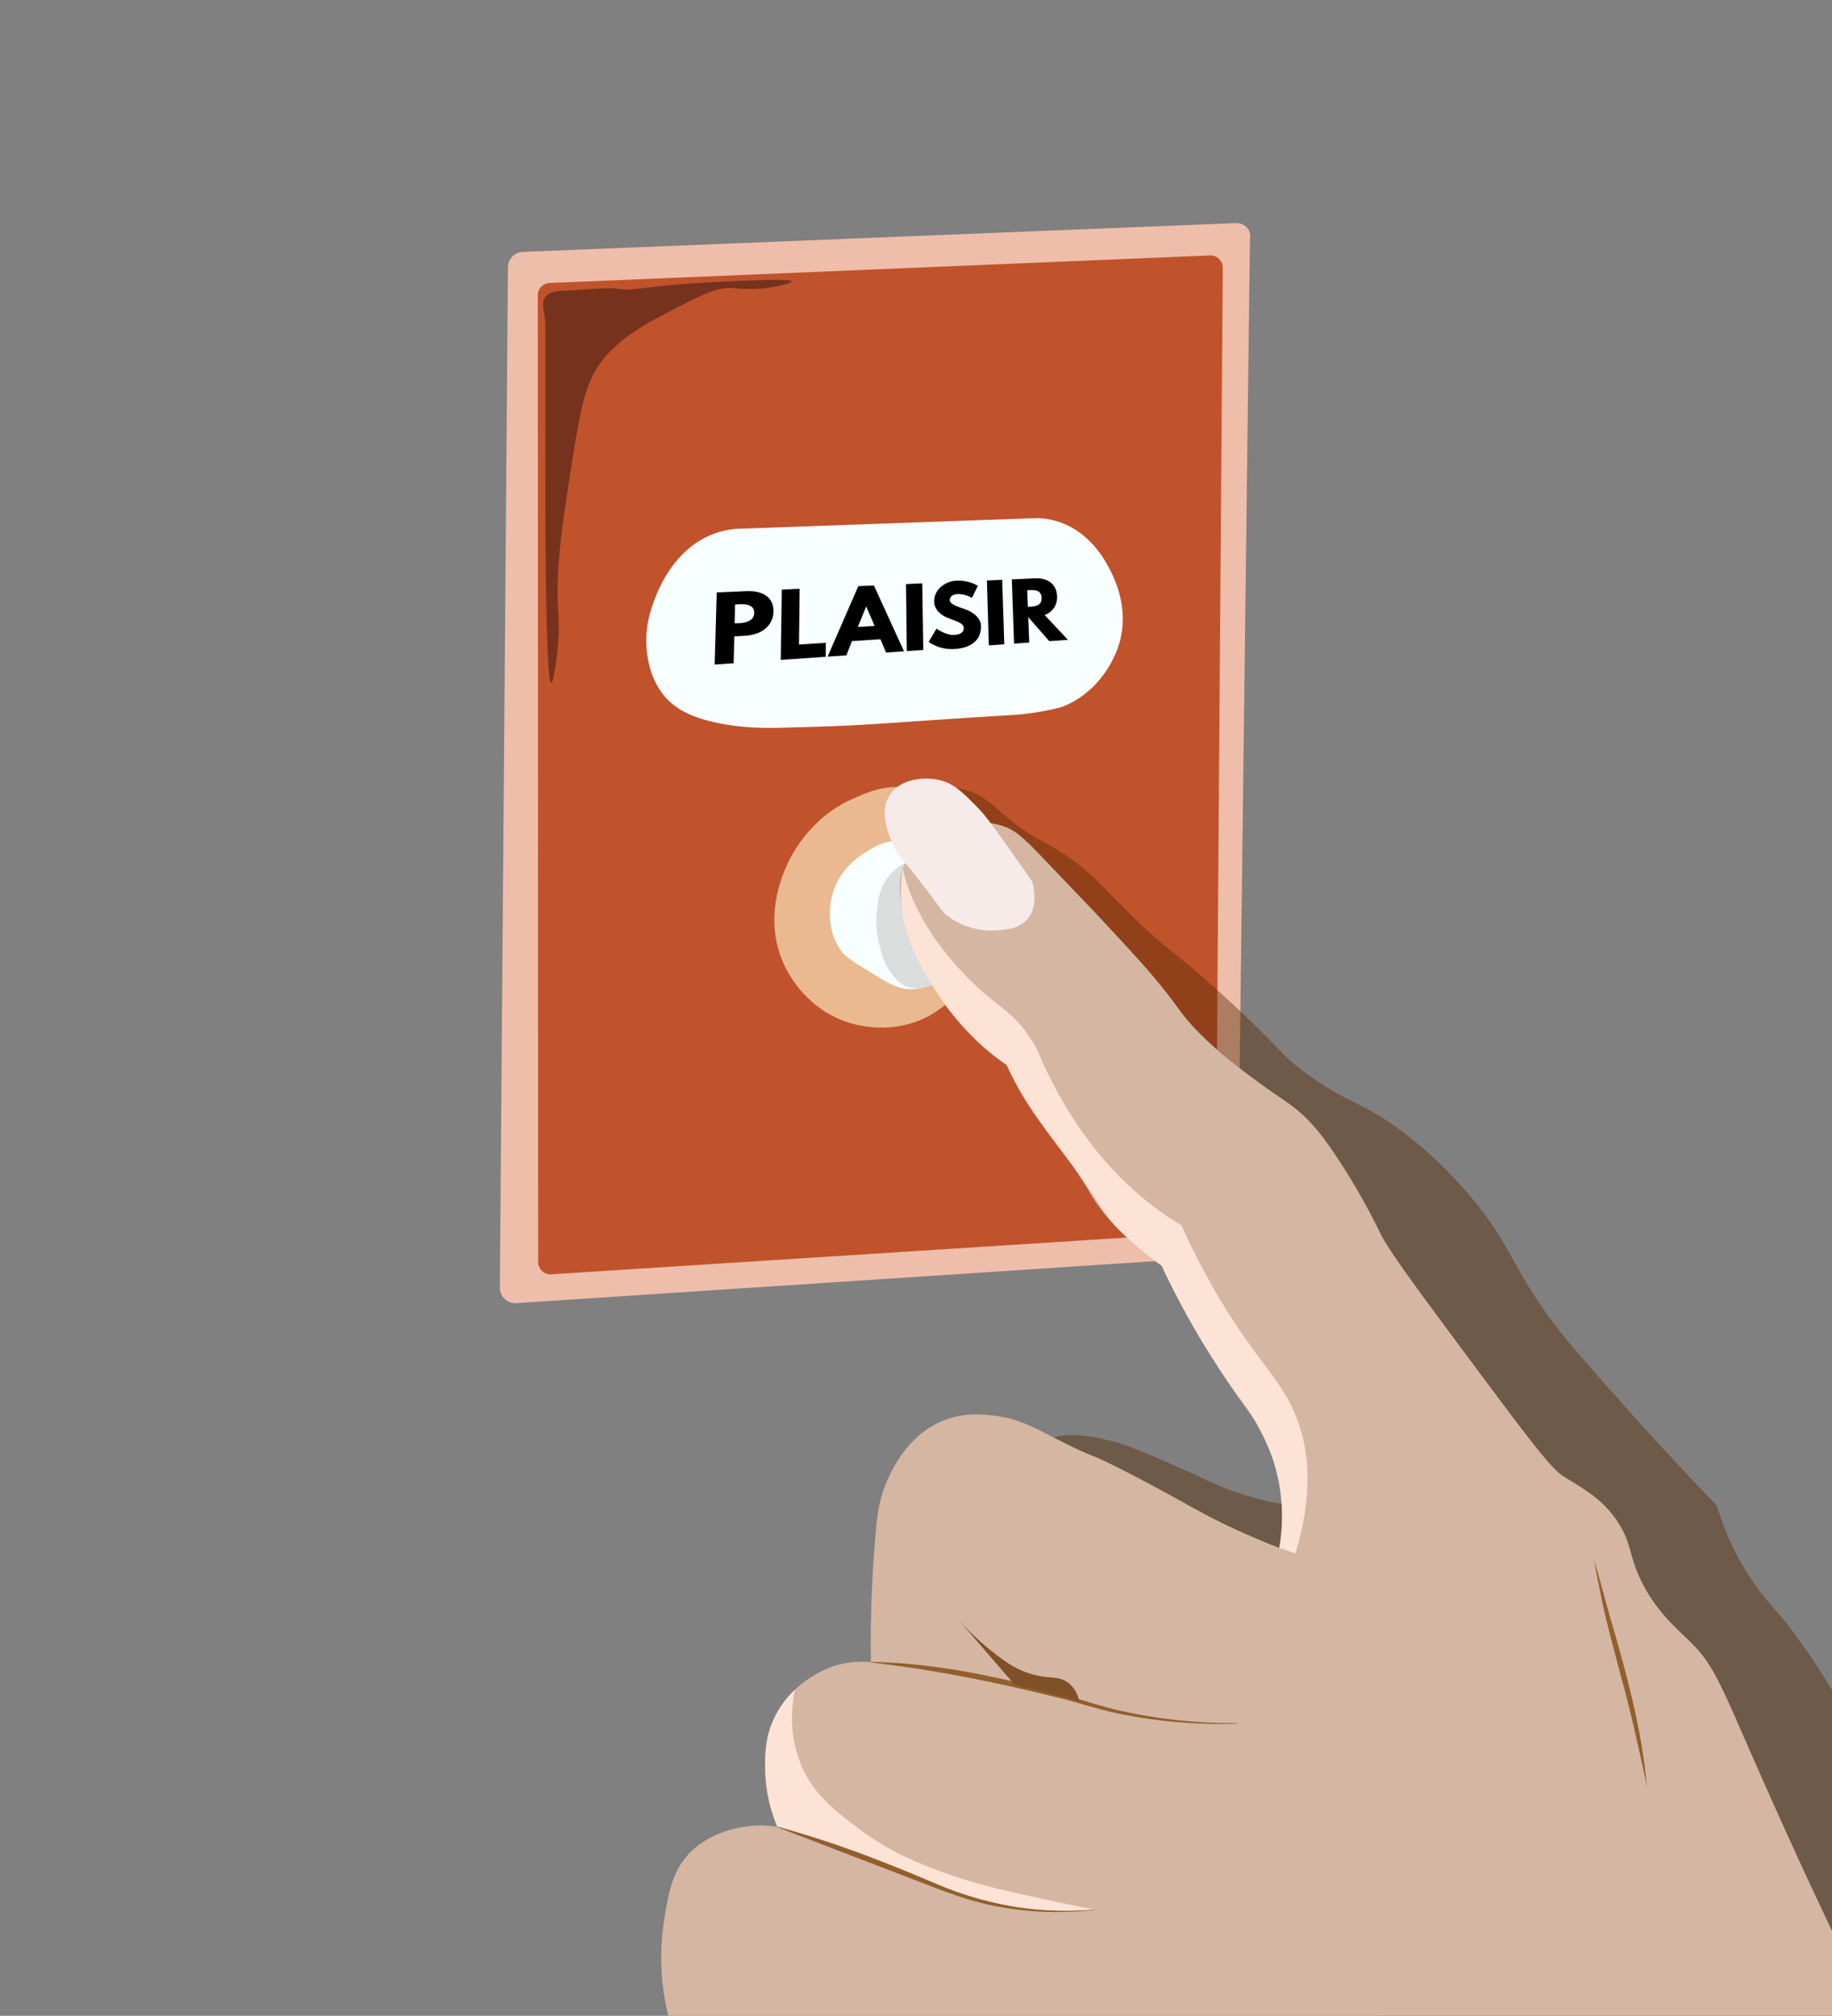
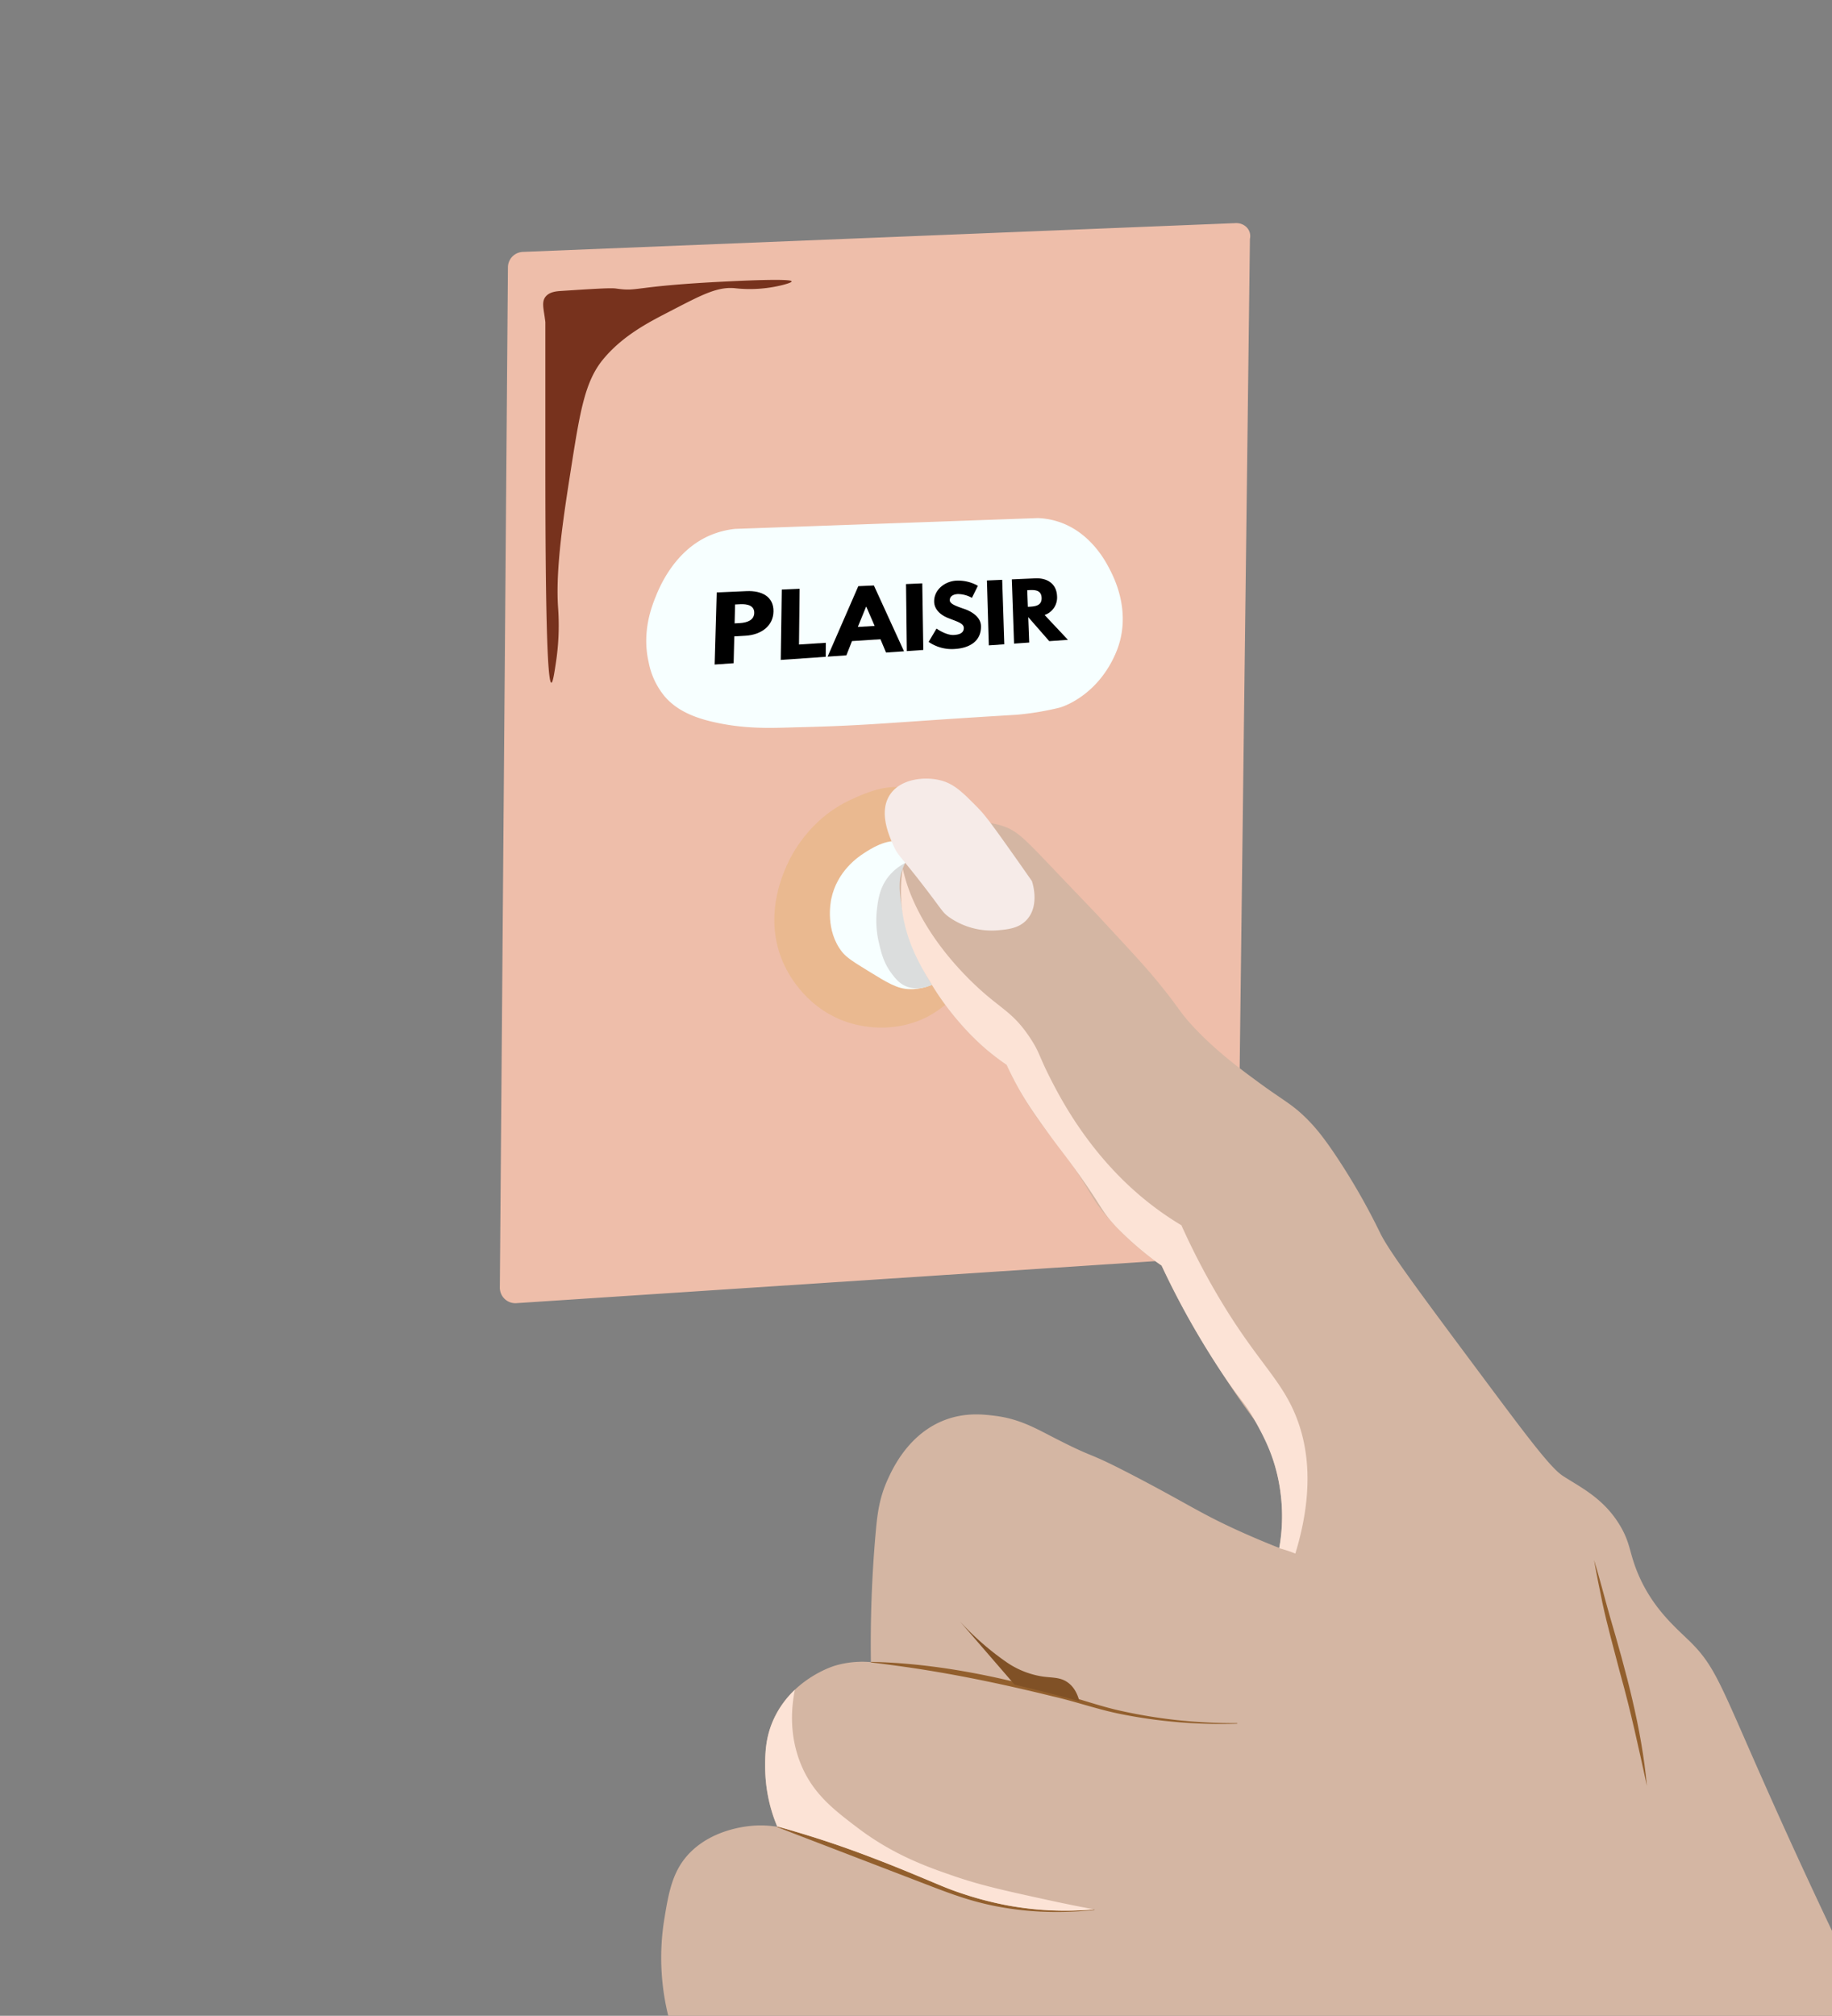
<svg xmlns="http://www.w3.org/2000/svg" width="881" height="969" viewBox="0 0 881 969">
  <rect x="0" y="0" width="881" height="969" fill="#808080" stroke="none" />
  <defs>
    <clipPath id="clip-path">
      <rect id="Rectangle_318" data-name="Rectangle 318" width="881" height="969" transform="translate(0 6007)" fill="#f2c3bd" />
    </clipPath>
    <clipPath id="clip-path-2">
      <rect id="Rectangle_317" data-name="Rectangle 317" width="674.328" height="877.802" fill="none" />
    </clipPath>
    <clipPath id="clip-path-3">
      <rect id="Rectangle_316" data-name="Rectangle 316" width="674.328" height="877.799" fill="none" />
    </clipPath>
    <clipPath id="clip-path-4">
-       <rect id="Rectangle_315" data-name="Rectangle 315" width="468.228" height="606.973" fill="none" />
-     </clipPath>
+       </clipPath>
  </defs>
  <g id="Groupe_de_masques_16" data-name="Groupe de masques 16" transform="translate(0 -6007)" clip-path="url(#clip-path)">
    <g id="Groupe_543" data-name="Groupe 543" transform="translate(240.374 6114.245)">
      <g id="Groupe_542" data-name="Groupe 542" clip-path="url(#clip-path-2)">
        <g id="Groupe_541" data-name="Groupe 541" transform="translate(0 0.003)">
          <g id="Groupe_540" data-name="Groupe 540" clip-path="url(#clip-path-3)">
            <path id="Tracé_781" data-name="Tracé 781" d="M11.019,13.85,353.859.01c4.251-.171,7.776,3.287,6.849,7.58L354.751,489.4c.826,3.957-2.265,7.194-6.183,7.391L7.8,519.2A7.457,7.457,0,0,1,0,511.658L3.889,21.278a7.463,7.463,0,0,1,7.13-7.427" transform="translate(0 -0.004)" fill="#eebeaa" />
-             <path id="Tracé_782" data-name="Tracé 782" d="M26.538,31.012,344.094,17.78a5.925,5.925,0,0,1,6.172,5.964l-3.379,457.9a5.925,5.925,0,0,1-5.548,5.87l-314,20.042a5.926,5.926,0,0,1-6.3-5.911L20.859,36.935a5.926,5.926,0,0,1,5.679-5.923" transform="translate(-2.617 -2.234)" fill="#c0532c" />
            <path id="Tracé_783" data-name="Tracé 783" d="M113.262,31.917c-47.484,2.286-43.1,5.073-54.3,3.466-2.7-.387-10.66.127-26.573,1.155-2.15.139-5.666.415-7.51,2.889-1.981,2.659-.678,6.043,0,12.132v65.854c.01,31.92.034,107.357,2.889,107.447.707.023,1.408-4.581,2.118-9.242a119.767,119.767,0,0,0,1.155-26.188c-1.454-18.874,2.637-44.94,6.162-67.395,4.374-27.87,6.738-42.02,15.4-52.568,9.29-11.308,21.785-17.766,31-22.53C99.359,38.8,107.1,34.473,115.765,35.19a64.6,64.6,0,0,0,23.3-1.54c1.517-.4,4.3-1.154,4.235-1.733-.036-.33-1.078-1.394-30.038,0" transform="translate(-2.99 -3.92)" fill="#77321d" />
            <path id="Tracé_784" data-name="Tracé 784" d="M81.669,231.466c-3.354-14.553,1.415-26.734,3.466-31.772,1.729-4.246,8.988-22.239,26.574-29.461a41.8,41.8,0,0,1,11.553-2.889l145.573-5.2a36.572,36.572,0,0,1,9.82,1.733c15.658,5.065,22.97,19.431,24.84,23.107,2.2,4.316,10.793,21.207,2.889,39.859-8.623,20.345-25.118,25.969-27.343,26.476a136.989,136.989,0,0,1-20.412,3.37c-59.885,3.562-69.126,5.139-104.751,6-12.467.3-25.9,1.222-42.748-2.92-12.083-2.97-18.157-7.638-21.952-12.132a36.441,36.441,0,0,1-7.51-16.174" transform="translate(-10.101 -20.348)" fill="#f7ffff" />
            <path id="Tracé_785" data-name="Tracé 785" d="M133.436,202.292c7.538-.332,13.091,2.786,12.977,9.755s-5.842,11.226-13.453,11.685l-5.395.325-.317,12.888-9.127.638.99-34.657Zm-3.189,15.361c3.514-.2,6.842-1.412,6.913-4.877.071-3.5-3.2-4.36-6.7-4.189l-2.519.122-.223,9.085Z" transform="translate(-14.821 -25.382)" />
            <path id="Tracé_786" data-name="Tracé 786" d="M163.239,227.8l12.892-.833-.035,6.729L154.462,235.2l.5-33.82,8.572-.38Z" transform="translate(-19.38 -25.223)" />
            <path id="Tracé_787" data-name="Tracé 787" d="M216.972,230.834l-8.645.6-2.676-6.4-13.693.885-2.7,6.849-9.031.631,14.765-33.873,7.5-.331Zm-18.141-21.456-.087,0-3.982,9.749,8.088-.482Z" transform="translate(-22.613 -24.996)" />
            <path id="Tracé_788" data-name="Tracé 788" d="M231.662,230.038l-7.923.554-.384-32.226,7.814-.346Z" transform="translate(-28.024 -24.849)" />
            <path id="Tracé_789" data-name="Tracé 789" d="M259.475,199.012l-2.872,5.794a13.844,13.844,0,0,0-6.748-1.825c-2.584.128-3.937,1.3-3.9,3.014.038,1.756,3.227,2.847,7.054,4.167,3.728,1.279,7.838,4.011,7.951,8.121.209,7.536-5.752,10.612-12.3,11.072a19.62,19.62,0,0,1-12.869-3.376l3.788-6.409s4.6,3.321,8.36,3.077c1.669-.108,4.83-.467,4.759-3.429-.055-2.3-3.642-3.124-7.671-4.772-4.089-1.655-6.528-4.489-6.587-7.8-.106-5.9,5.369-9.877,10.741-10.111a19.17,19.17,0,0,1,10.291,2.474" transform="translate(-29.585 -24.661)" />
            <path id="Tracé_790" data-name="Tracé 790" d="M276.191,227.073l-7.435.519-.913-31.192,7.34-.324Z" transform="translate(-33.606 -24.605)" />
            <path id="Tracé_791" data-name="Tracé 791" d="M292.793,195.27c5.754-.254,10.214,2.567,10.474,8.469a8.844,8.844,0,0,1-5.972,9.144l11.226,11.947-8.994.629-10.095-11.551.463,12.223-7.289.51-1.068-30.874Zm-2.706,13.642c2.708-.15,5.924-.514,5.769-4.309s-3.376-3.809-6.075-3.677l-.838.041.3,7.991Z" transform="translate(-35.324 -24.502)" />
            <path id="Tracé_792" data-name="Tracé 792" d="M215.859,310.668c-10.811-2.487-21.044,2.162-27.728,5.2-20.757,9.43-29.341,27.583-31.195,31.772-2.377,5.371-11.182,25.267-1.733,46.792,1.652,3.762,9.827,21.167,30.039,28.306,3.3,1.165,20.195,6.745,38.126-1.733,1.684-.8,15.433-7.529,23.107-22.529,15.97-31.214-2.947-81.442-30.616-87.807" transform="translate(-18.936 -38.894)" fill="#eab990" />
            <path id="Tracé_793" data-name="Tracé 793" d="M215.65,339.806c-7.243-1.166-14.329,3.447-17.908,5.776-2.7,1.758-12.849,8.6-15.6,21.952-.347,1.69-2.913,15.17,5.2,25.418,2.2,2.775,5.7,4.931,12.709,9.242,9.182,5.649,13.772,8.474,19.641,8.665,5.125.168,11.611-1.463,15.6-5.2,14.839-13.909.928-62.545-19.641-65.855" transform="translate(-22.771 -42.615)" fill="#f7ffff" />
            <path id="Tracé_794" data-name="Tracé 794" d="M220.944,351.694a24.775,24.775,0,0,0-8.159,6.668c-4.2,5.345-4.9,11-5.488,15.742a46.9,46.9,0,0,0,1.011,16.174c.983,4.175,2.137,9.372,6.066,14.586,1.808,2.4,4.014,5.248,7.942,6.5a14.836,14.836,0,0,0,7.159.318,19.1,19.1,0,0,0,7.29-3.121c4.888-3.726-1.969-27.369-15.822-56.866" transform="translate(-25.973 -44.13)" fill="#dbdddd" />
            <g id="Groupe_539" data-name="Groupe 539" transform="translate(206.1 270.826)" opacity="0.43">
              <g id="Groupe_538" data-name="Groupe 538">
                <g id="Groupe_537" data-name="Groupe 537" clip-path="url(#clip-path-4)">
                  <path id="Tracé_795" data-name="Tracé 795" d="M279.886,631.289a42.49,42.49,0,0,1,18.486-9.243c2.1-.444,9.449-1.823,25.417,2.311,5.185,1.343,10.813,3.146,32.35,12.709,19.39,8.611,20.018,9.453,26.573,11.554,12.4,3.976,25.228,8.085,32.349,4.621,15.115-7.352,13.559-53.2,0-94.738-6.566-20.119-21.478-56.165-140.951-189.476-13.726-15.315-44.006-48.847-37.549-57.19,3.267-4.221,15.176-1,16.753-.577,10.033,2.711,13.8,8.633,25.417,17.33,9.064,6.787,11.356,6.615,20.8,12.709,14.423,9.311,19.95,16.736,34.66,31.195,18.793,18.472,17.418,13.87,45.058,39.281,27.413,25.2,24.609,25.907,38.127,35.816,20.623,15.116,26.894,13.289,47.369,28.884a206.067,206.067,0,0,1,32.349,31.194c18.948,22.677,18.341,31.914,39.282,60.078,5.525,7.432,12.156,14.968,25.417,30.039,12.777,14.521,30.687,34.388,53.145,57.767a126.213,126.213,0,0,0,9.243,23.107,127.607,127.607,0,0,0,18.486,26.573c9.533,10.8,23.939,30.442,45.058,69.32L703.9,916.658,462.431,915.5q-35.291-60.625-75.1-123.621-53.75-84.857-107.447-160.593" transform="translate(-235.669 -309.685)" fill="#542700" />
                </g>
              </g>
            </g>
            <path id="Tracé_796" data-name="Tracé 796" d="M662.105,883.854c-17.408-36.009-30.6-64.936-39.281-84.34-24.359-54.445-26.51-63.668-39.283-76.253-6.746-6.648-18.324-16.074-25.417-33.505-3.87-9.511-3.294-13.758-8.087-21.951-7.877-13.464-19.217-18.716-27.729-24.262-5.911-3.852-17.116-18.8-39.282-48.525-29.484-39.544-44.312-59.493-48.523-68.164a314.115,314.115,0,0,0-19.641-34.66c-7.416-11.365-11.629-16.182-15.019-19.641-7.613-7.763-11.445-9.041-24.262-18.485-8.712-6.42-19.017-14.013-29.461-24.84-9.123-9.458-7.555-10.19-21.952-27.151-4.395-5.177-10.825-12.117-23.685-26-4.1-4.425-1.077-1.139-23.684-24.839-13.533-14.188-17.1-17.972-24.262-20.219-9.532-2.99-17.918-.905-21.374,0-2.481.652-21.175,5.838-26.574,21.374-1.21,3.482-1.975,8.13,0,18.485,7.982,41.83,39.814,67.3,43.9,70.477,2.686,2.087,4.955,3.671,6.354,4.621,1.017,2.2,2.569,5.426,4.621,9.242,7.254,13.492,13.689,21.173,20.8,30.617,16.265,21.611,13.481,22.466,23.685,34.082a136.9,136.9,0,0,0,25.417,22.529c2.1,4.5,5.2,10.919,9.243,18.486,2.377,4.451,8.606,15.908,19.64,32.927,15.671,24.172,17.542,23.337,21.952,34.083a93.193,93.193,0,0,1,6.932,29.461,89.4,89.4,0,0,1-1.155,20.8c-4.15-1.622-10.412-4.151-17.908-7.51-19.707-8.828-25.487-13.328-50.836-26.573-26.659-13.93-17.021-7.257-41.015-19.641-8.5-4.388-15.976-8.458-27.151-9.82-5.173-.631-13.577-1.654-23.107,1.733-18.086,6.428-25.932,23.667-28.305,28.883-4.088,8.978-4.985,16.627-5.777,25.417a605.811,605.811,0,0,0-2.311,62.389,46.409,46.409,0,0,0-17.331,1.732c-1.358.408-21.673,6.856-30.039,27.151-3.224,7.826-3.355,14.509-3.465,20.218a74.508,74.508,0,0,0,5.776,30.039,49.924,49.924,0,0,0-10.4-.578c-2.914.144-19.055,1.2-30.617,12.131-9.3,8.791-11.1,19.676-13.287,32.927a116.548,116.548,0,0,0,2.311,47.947H663.266q-.582-10.4-1.161-20.8" transform="translate(-11.133 -41.341)" fill="#d4b6a3" />
            <path id="Tracé_797" data-name="Tracé 797" d="M305.026,921.455c-19.8,2.164-40.18.882-59.378-4.716-6.416-1.866-12.667-4.2-18.872-6.573-17.136-6.568-48.17-18.517-65.021-24.966l-9.288-3.61.083-.249c5.494,1.437,13.588,3.955,19.109,5.687,12.453,3.96,25.364,8.655,37.482,13.582,10.813,4.384,26.007,11.093,37,14.5A155.806,155.806,0,0,0,305,921.193l.025.262" transform="translate(-19.13 -110.584)" fill="#925f2d" />
            <path id="Tracé_798" data-name="Tracé 798" d="M204.045,790.838c29.975.662,59.6,6.561,88.361,14.657,10.879,2.686,21.378,6.655,32.334,9.012a249.579,249.579,0,0,0,55.483,5.792l0,.262a244.482,244.482,0,0,1-55.8-4.579c-11.006-2.162-21.617-5.958-32.542-8.455-21.746-5.364-43.56-10.023-65.677-13.411-7.374-1.142-14.773-2.088-22.181-3.017Z" transform="translate(-25.599 -99.229)" fill="#925f2d" />
            <path id="Tracé_799" data-name="Tracé 799" d="M310.427,806.979c-.7-2.778-2.161-6.538-5.518-8.987-3.631-2.649-7.36-2.214-12.132-2.889a41.731,41.731,0,0,1-17.359-6.888,133.908,133.908,0,0,1-22.5-19.685q13.169,15.23,26.336,30.461,8.372,1.979,16.989,4.2,7.208,1.859,14.184,3.788" transform="translate(-31.733 -96.43)" fill="#805126" />
            <path id="Tracé_800" data-name="Tracé 800" d="M601.688,734.841c2.69,8.733,5.027,18.077,7.534,26.867,7.814,26.674,15.352,53.978,17.883,81.735-3.937-18.171-7.851-36.307-12.882-54.192-2.755-10.641-6.262-23.186-8.52-33.849-1.366-6.61-2.864-13.944-4.016-20.561" transform="translate(-75.493 -92.203)" fill="#925f2d" />
            <path id="Tracé_801" data-name="Tracé 801" d="M223,360.776c1.7,5.622,8.105,24.87,30.13,46.965,14.78,14.827,20.394,14.684,29.518,28.421,4.59,6.912,4.1,8.348,9.532,19.063,5.308,10.47,19.185,37.212,45.924,58.922a149.252,149.252,0,0,0,17.331,12.131A344.5,344.5,0,0,0,371.9,558.34c19.4,33.37,31.581,41.4,38.993,60.655,5.031,13.076,8.848,33.886-.665,65.085-1.266-.509-2.625-1.01-4.074-1.485-1.28-.42-2.515-.782-3.7-1.094a85.926,85.926,0,0,0,1.171-9.312,87.767,87.767,0,0,0-1.537-23.456c-2.557-12.558-7.322-21.336-11.175-28.3-5.3-9.579-5.987-8.2-16.13-23.388a395.119,395.119,0,0,1-24.809-42.956c-1.739-3.5-3.129-6.431-4.074-8.457-.736-.505-1.778-1.231-3.009-2.126a154.678,154.678,0,0,1-18.539-16.184c-8.1-8.484-6.761-10-21.876-30.53-5.061-6.875-6.235-8.1-12.11-16.235-7.046-9.762-10.3-14.861-13.252-20.119-2.558-4.563-4.457-8.489-5.734-11.277a112.4,112.4,0,0,1-10.358-7.941,121.079,121.079,0,0,1-11.018-10.927,134.5,134.5,0,0,1-14.564-19.583c-5.742-9.533-12.8-21.258-14.5-37.644a71.286,71.286,0,0,1,.473-18.248c.321,1.393.834,3.474,1.586,5.96" transform="translate(-27.675 -44.522)" fill="#fce3d6" />
            <path id="Tracé_802" data-name="Tracé 802" d="M160.184,806.185a45.971,45.971,0,0,0-9.9,13.55c-4.423,9.271-4.44,17.544-4.379,24.188a74.523,74.523,0,0,0,5.824,27.989c1.682.459,4.026,1.11,6.817,1.918,3.208.93,11.308,3.315,21.355,6.751,2.646.906,14.286,4.916,31.871,12.014,18.059,7.289,20.349,8.941,30.8,12.191a173.057,173.057,0,0,0,19.5,5,152.566,152.566,0,0,0,42.108,1.984c-5.587-1.042-13.56-2.595-23.095-4.684-20.007-4.383-31.262-6.849-43.9-11.168-13.031-4.452-29.574-10.252-46.984-23.492-11.222-8.534-21.089-16.038-26.958-30.039-6.278-14.98-4.5-29.1-3.052-36.2" transform="translate(-18.304 -101.154)" fill="#fce3d6" />
            <path id="Tracé_803" data-name="Tracé 803" d="M215.97,337.818c2.067,4.592,3.1,4.578,13.864,18.486,9.576,12.368,9.385,13.184,12.709,15.6a35.742,35.742,0,0,0,23.685,6.354c4.771-.451,10.106-.957,13.864-5.2,6.14-6.932,2.6-17.661,2.311-18.486-2.735-3.921-6.481-9.267-10.975-15.6-9.562-13.469-11.976-16.564-15.6-20.218-6.9-6.964-11.029-11.128-17.908-12.709-7.28-1.672-18.548-.658-23.685,6.932-5.675,8.385-.516,19.844,1.733,24.84" transform="translate(-26.557 -38.316)" fill="#f6ebe8" />
          </g>
        </g>
      </g>
    </g>
  </g>
</svg>